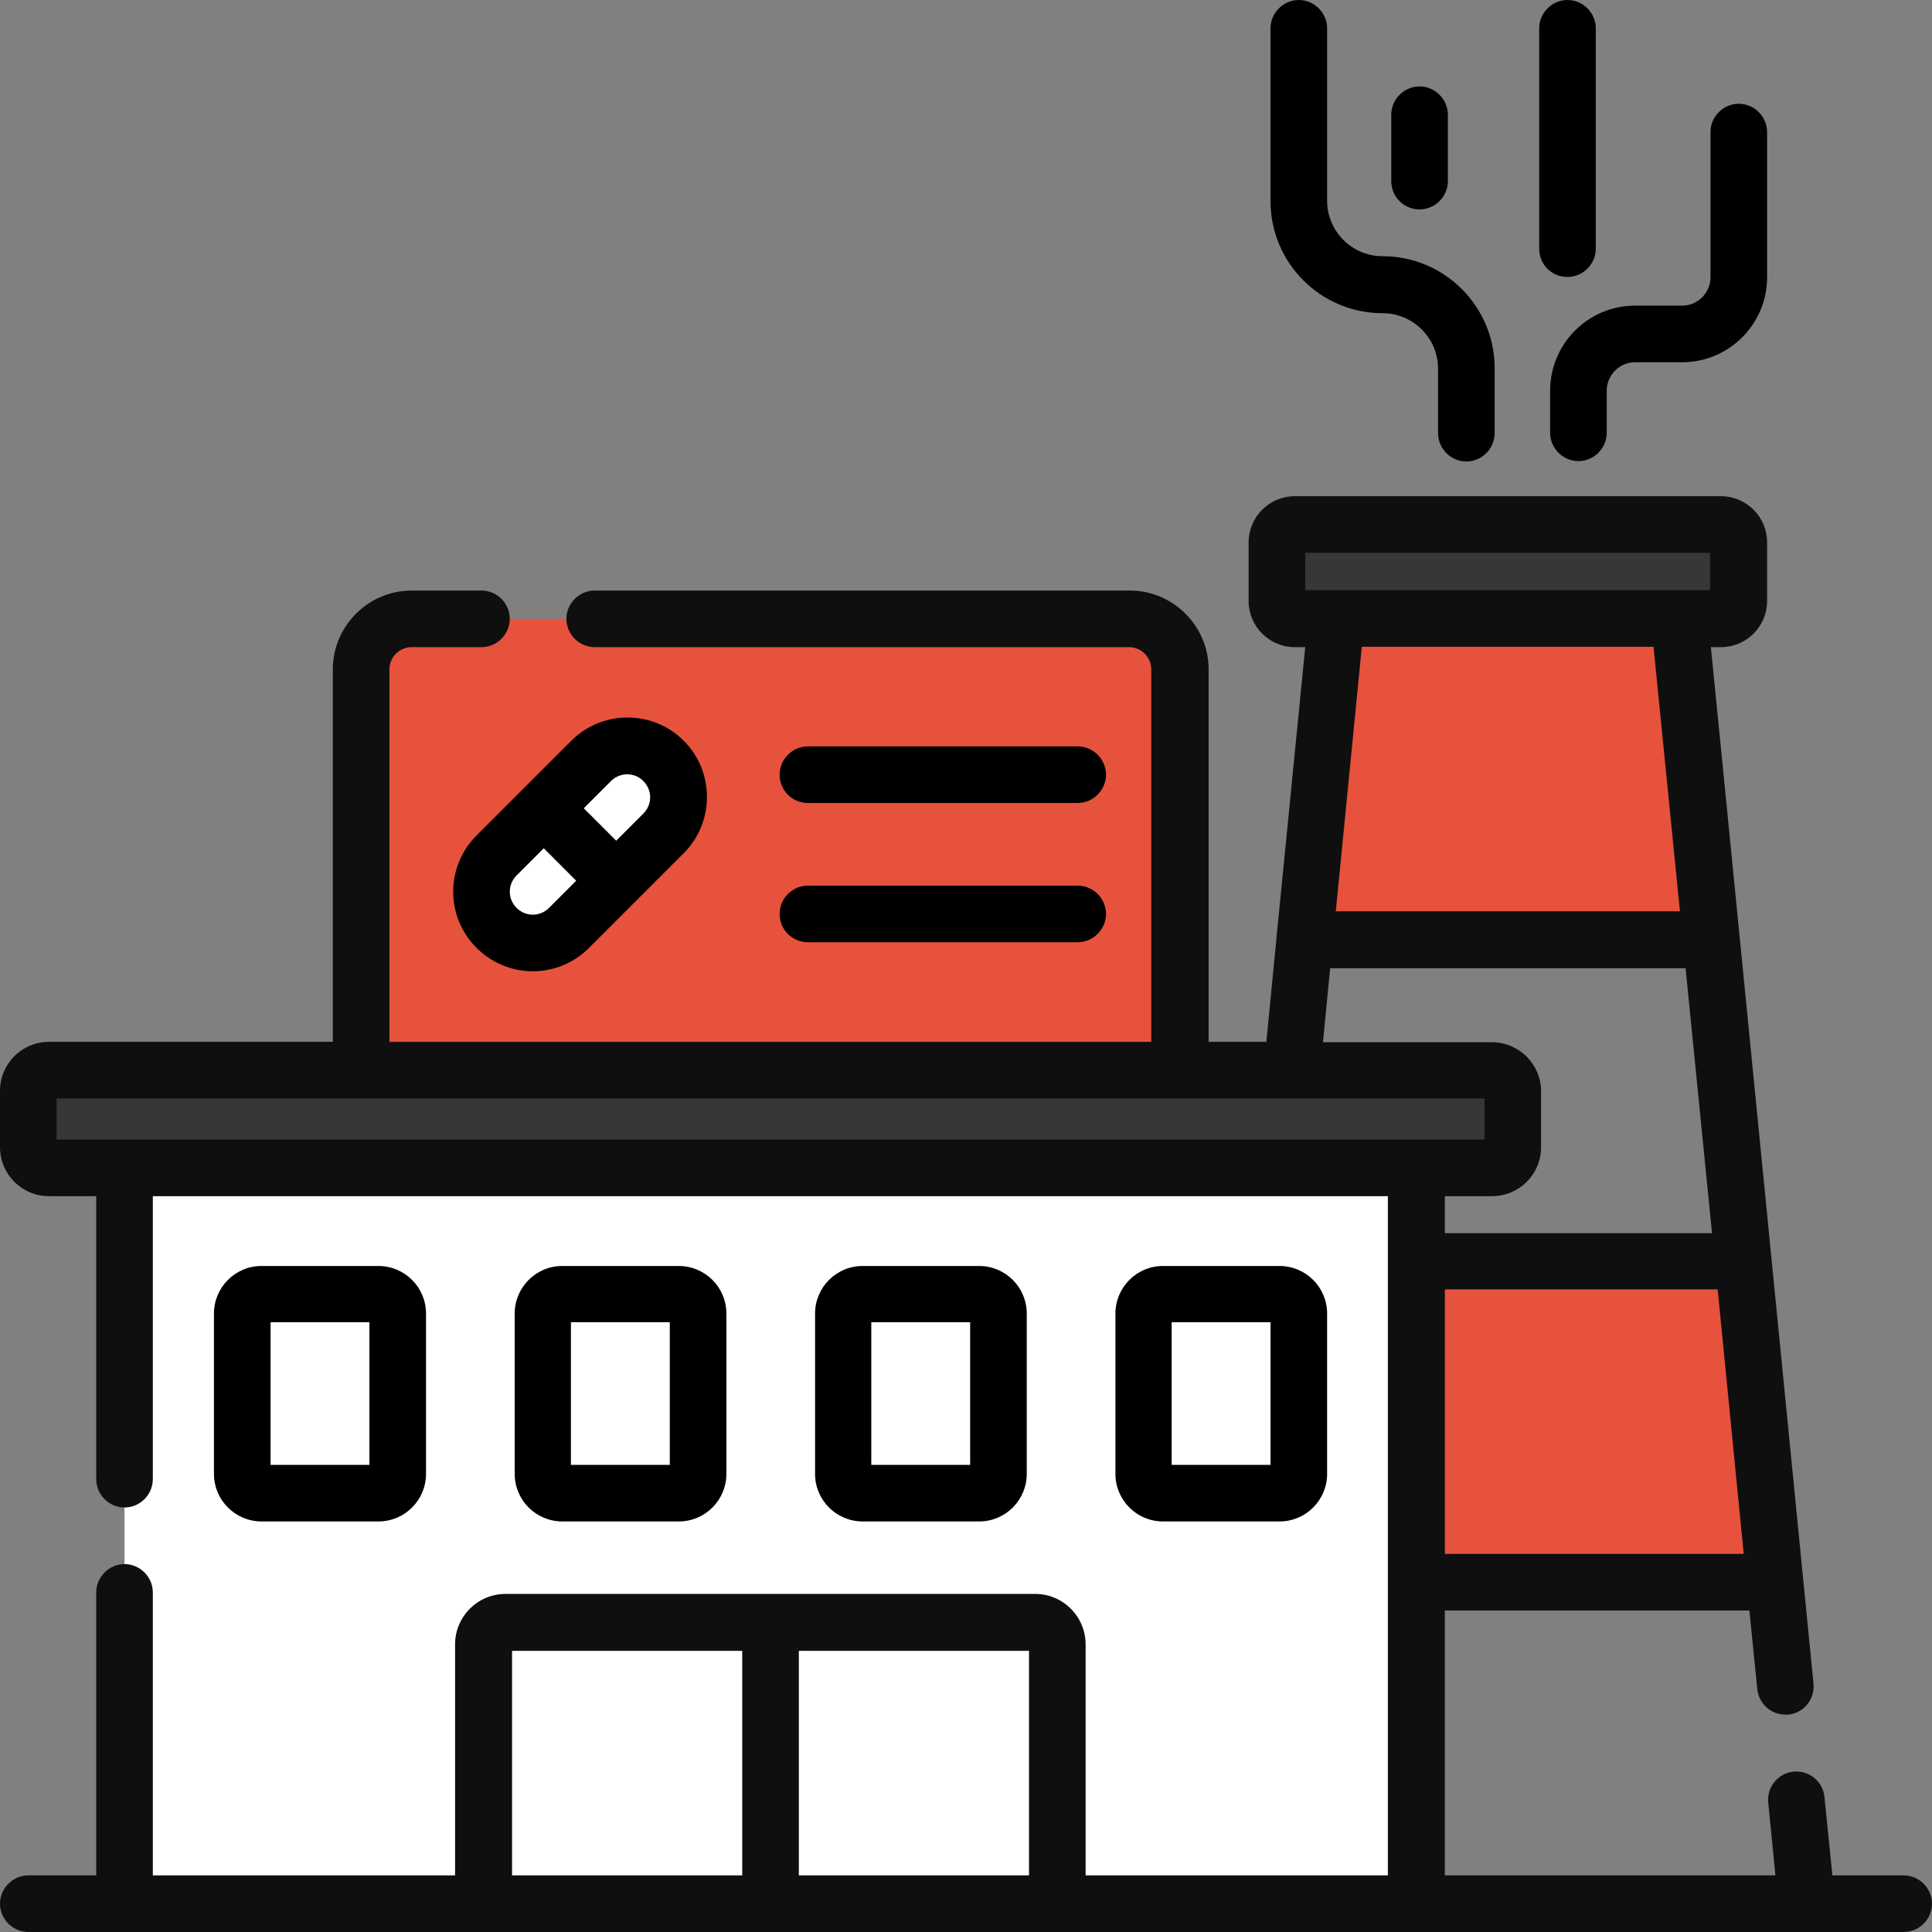
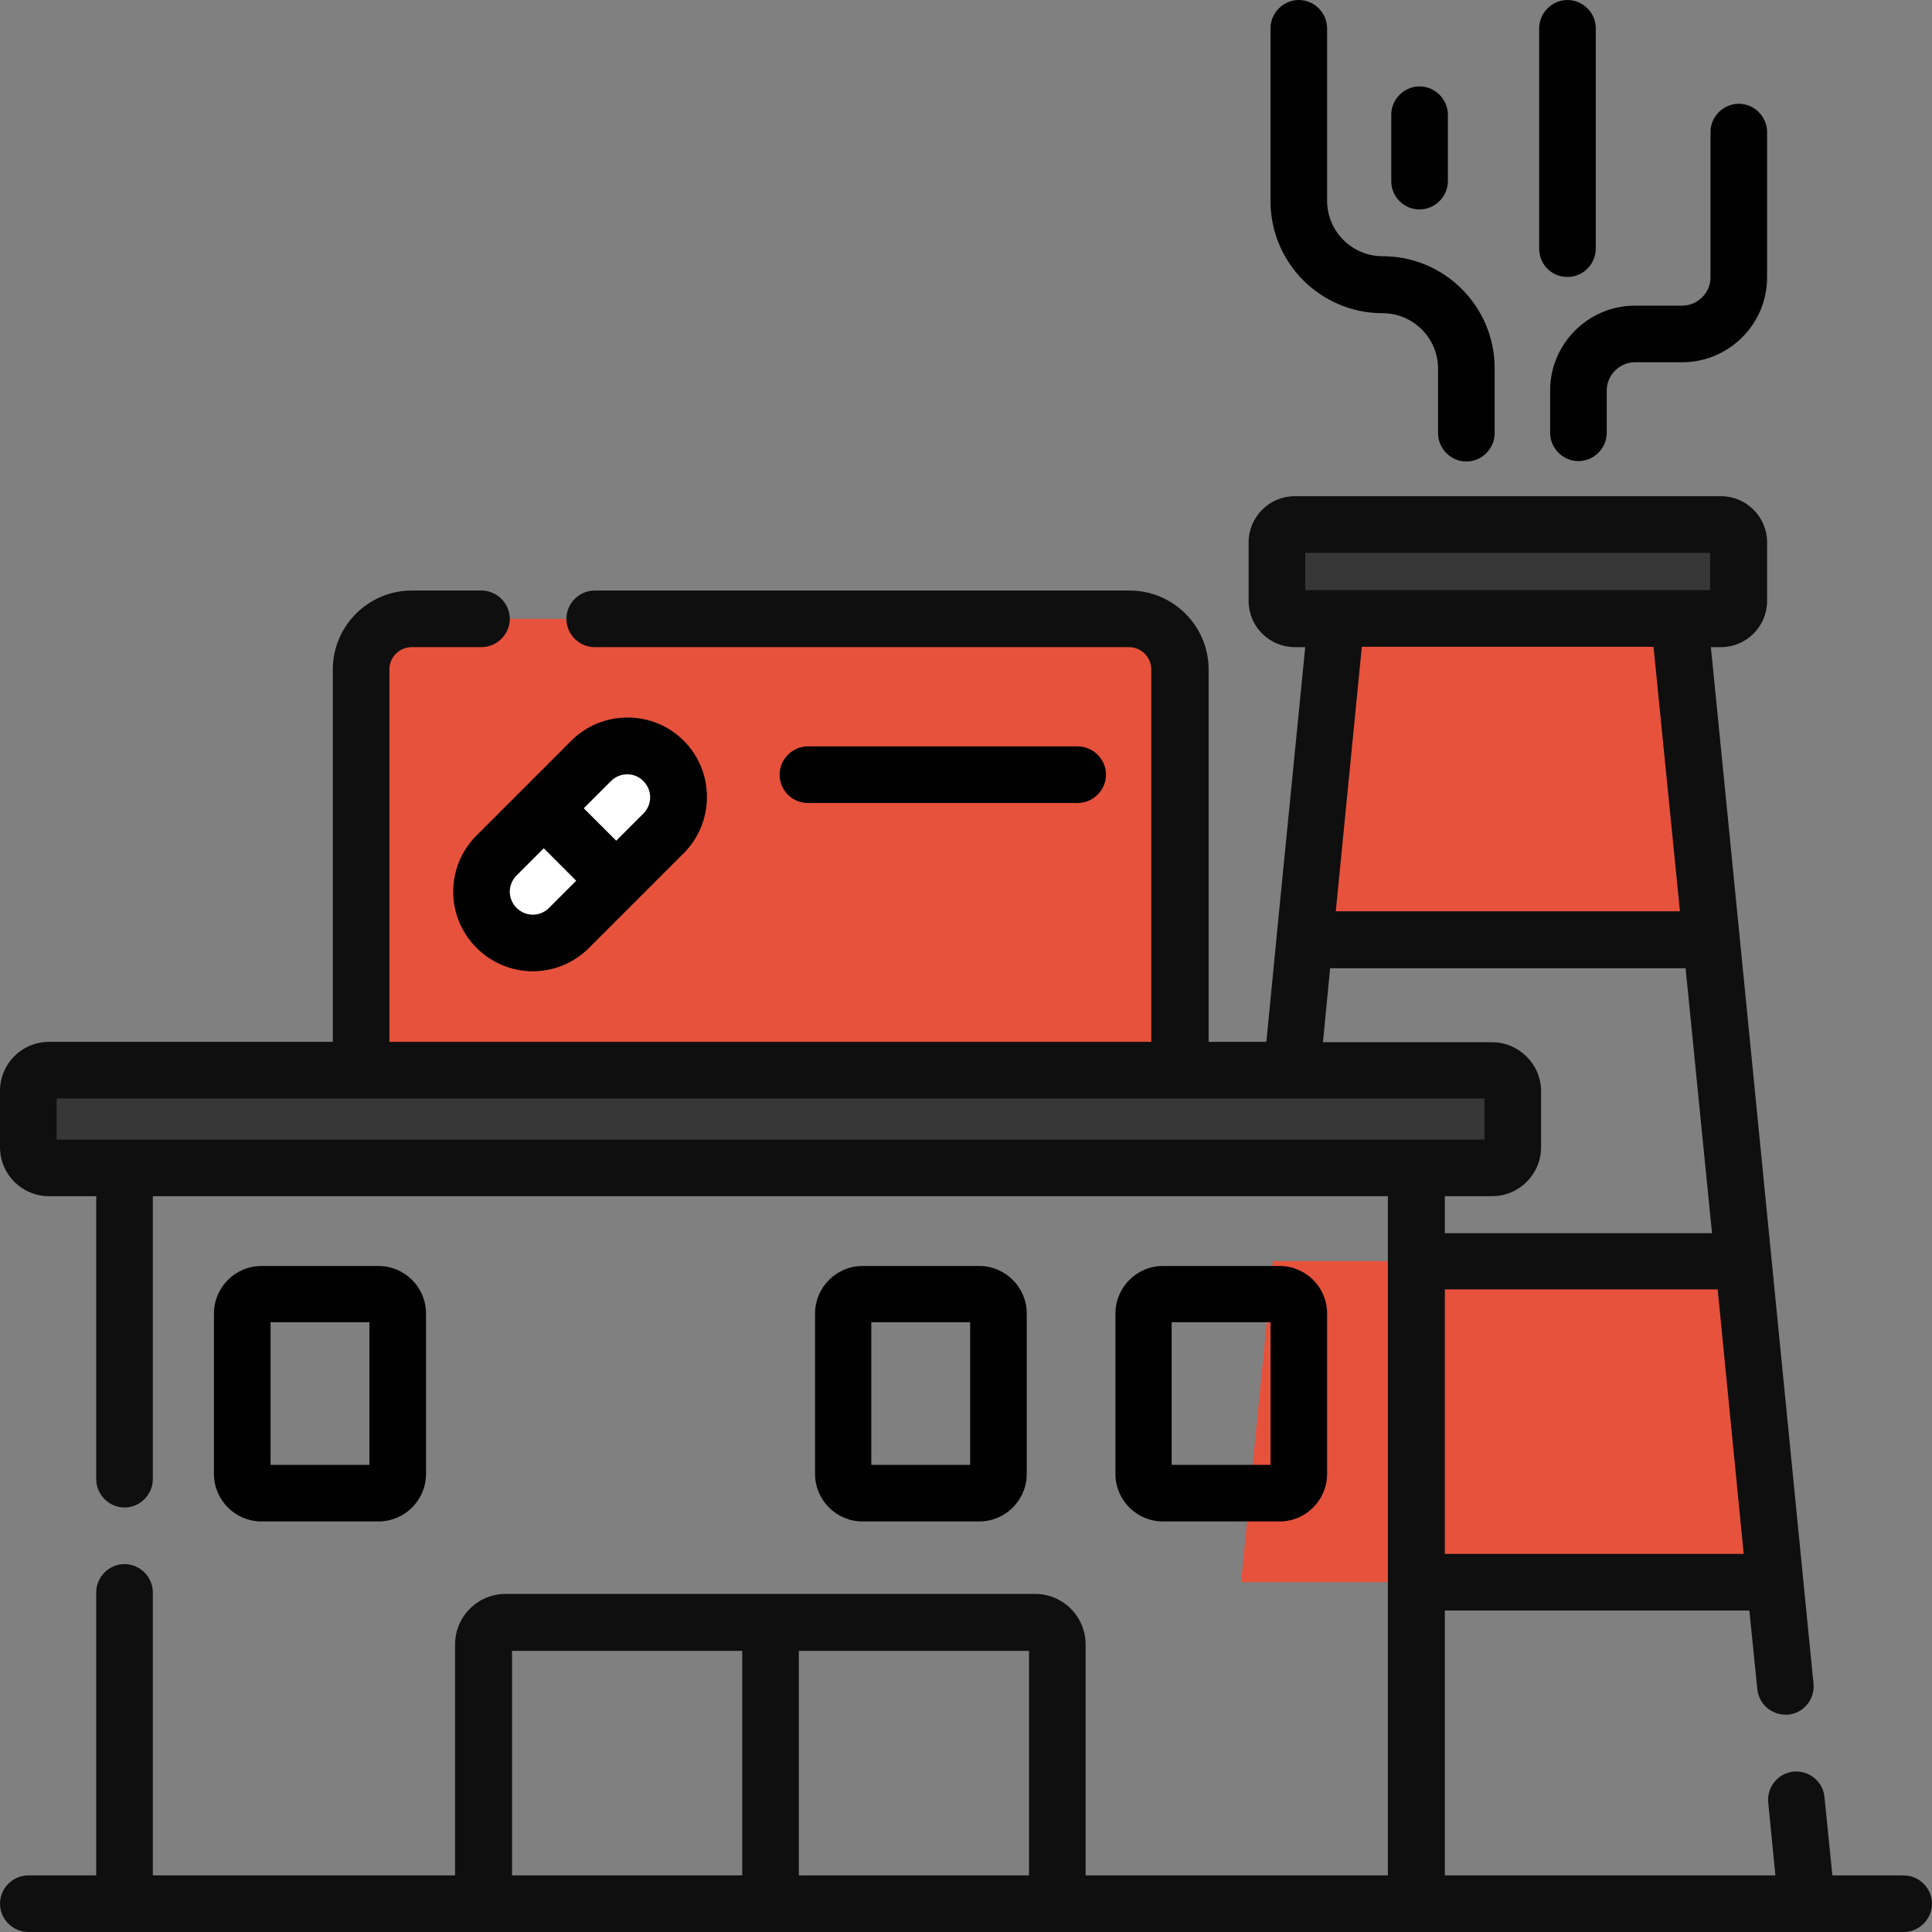
<svg xmlns="http://www.w3.org/2000/svg" version="1.1" id="Capa_1" x="0px" y="0px" viewBox="0 0 512 512" style="enable-background:new 0 0 512 512;" xml:space="preserve">
  <rect x="0" y="0" width="512" height="512" fill="#808080" stroke="none" />
  <style type="text/css">
	.st0{fill:#E7523C;}
	.st1{fill:#FFFFFF;}
	.st2{fill:#373737;}
	.st3{fill:#0F0F0F;}
</style>
  <g>
    <path class="st0" d="M312.7,293.6H95.7V177.4c0-7.4,6-13.4,13.4-13.4h190.1c7.4,0,13.4,6,13.4,13.4V293.6z" />
    <path class="st0" d="M299.3,163.9h-19.2c7.4,0,13.4,6,13.4,13.4v116.2h19.2V177.4C312.7,169.9,306.7,163.9,299.3,163.9L299.3,163.9   z" />
  </g>
  <g>
    <path class="st1" d="M175.8,220.8c5.3-5.3,5.3-13.9,0-19.2s-13.9-5.3-19.2,0l-12.5,12.5l19.2,19.2L175.8,220.8z" />
    <path class="st1" d="M144.1,214.2l-12.5,12.5c-5.3,5.3-5.3,13.9,0,19.2c5.3,5.3,13.9,5.3,19.2,0l12.5-12.5L144.1,214.2z" />
  </g>
  <path class="st2" d="M456.1,163.9h-113c-2.6,0-4.7-2.1-4.7-4.7v-15.6c0-2.6,2.1-4.7,4.7-4.7h113c2.6,0,4.7,2.1,4.7,4.7v15.6  C460.8,161.8,458.7,163.9,456.1,163.9z" />
  <path class="st0" d="M453.5,249H345.7l8.4-85.1h90.9L453.5,249z" />
  <path class="st0" d="M470.4,419.3H328.9l8.4-85.1h124.6L470.4,419.3z" />
-   <path class="st1" d="M33,309.5h342.3v195H33L33,309.5z" />
  <path class="st2" d="M395.4,283.6H13c-3.1,0-5.5,2.5-5.5,5.5V304c0,3.1,2.5,5.5,5.5,5.5h382.3c3.1,0,5.5-2.5,5.5-5.5v-14.8  C400.9,286.1,398.4,283.6,395.4,283.6z" />
  <path d="M120.1,236.3c0,5.6,2.2,10.9,6.2,14.9c4.1,4.1,9.5,6.2,14.9,6.2c5.4,0,10.8-2.1,14.9-6.2c1.2-1.2-1.8,1.8,25.1-25.1  c0,0,0,0,0,0c8.2-8.2,8.2-21.6,0-29.8c-8.2-8.2-21.6-8.2-29.8,0c-1.2,1.2,1.8-1.8-25.1,25.1C122.3,225.4,120.1,230.7,120.1,236.3z   M170.5,207c2.4,2.4,2.4,6.2,0,8.6l-7.2,7.2l-8.6-8.6l7.2-7.2C164.3,204.6,168.2,204.6,170.5,207z M136.9,232l7.2-7.2l8.6,8.6  l-7.2,7.2c-2.4,2.4-6.2,2.4-8.6,0C134.5,238.2,134.5,234.4,136.9,232L136.9,232z" />
  <path d="M214.1,212.8h71.5c4.1,0,7.5-3.4,7.5-7.5s-3.4-7.5-7.5-7.5h-71.5c-4.1,0-7.5,3.4-7.5,7.5S209.9,212.8,214.1,212.8  L214.1,212.8z" />
-   <path d="M214.1,249.7h71.5c4.1,0,7.5-3.4,7.5-7.5s-3.4-7.5-7.5-7.5h-71.5c-4.1,0-7.5,3.4-7.5,7.5S209.9,249.7,214.1,249.7  L214.1,249.7z" />
  <path class="st3" d="M504.5,497h-18.9l-2.1-20.8c-0.4-4.1-4.1-7.1-8.2-6.7c-4.1,0.4-7.1,4.1-6.7,8.2l1.9,19.3h-87.6v-70.2h80.7  l2.1,20.8c0.4,3.9,3.6,6.8,7.5,6.8c0.2,0,0.5,0,0.7,0c4.1-0.4,7.1-4.1,6.7-8.2c-0.5-5.1-26.8-271.2-27.2-274.7h2.7  c6.7,0,12.2-5.5,12.2-12.2v-15.6c0-6.7-5.5-12.2-12.2-12.2h-113c-6.7,0-12.2,5.5-12.2,12.2v15.6c0,6.7,5.5,12.2,12.2,12.2h2.8  l-7.6,76.8c0,0,0,0.1,0,0.1l-2.7,27.7h-15.3v-98.7c0-11.5-9.4-20.9-20.9-20.9H157.6c-4.1,0-7.5,3.4-7.5,7.5s3.4,7.5,7.5,7.5h141.6  c3.3,0,5.9,2.7,5.9,5.9v98.7H103.2v-98.7c0-3.3,2.7-5.9,5.9-5.9h18.5c4.1,0,7.5-3.4,7.5-7.5s-3.4-7.5-7.5-7.5h-18.5  c-11.5,0-20.9,9.4-20.9,20.9v98.7H13c-7.2,0-13,5.8-13,13V304c0,7.2,5.8,13,13,13h12.5v75c0,4.1,3.4,7.5,7.5,7.5s7.5-3.4,7.5-7.5  v-75h327.3v180h-80.1v-61.2c0-7.4-6-13.4-13.4-13.4H134c-7.4,0-13.4,6-13.4,13.4V497H40.5v-75c0-4.1-3.4-7.5-7.5-7.5  s-7.5,3.4-7.5,7.5v75h-18c-4.1,0-7.5,3.4-7.5,7.5s3.4,7.5,7.5,7.5h497c4.1,0,7.5-3.4,7.5-7.5S508.6,497,504.5,497L504.5,497z   M382.9,411.8v-70.1h72.3l6.9,70.1L382.9,411.8z M445.2,241.5H354l6.9-70.1h77.3L445.2,241.5z M345.9,146.5h107.3v9.9H345.9V146.5z   M15,302v-10.9h378.4V302C372.2,302,36.7,302,15,302z M395.4,317c7.2,0,13-5.8,13-13v-14.8c0-7.2-5.9-13-13-13h-44.8l1.9-19.6h94.2  l7,70.2h-70.8V317L395.4,317L395.4,317z M135.7,437.5h61V497h-61V437.5z M211.7,497v-59.5h61V497H211.7z" />
  <path d="M100.3,403.2c7,0,12.6-5.7,12.6-12.6v-42.5c0-7-5.7-12.6-12.6-12.6H69.3c-7,0-12.6,5.7-12.6,12.6v42.5  c0,7,5.7,12.6,12.6,12.6H100.3z M71.7,350.4h26.2v37.8H71.7V350.4z" />
-   <path d="M179.9,403.2c7,0,12.6-5.7,12.6-12.6v-42.5c0-7-5.7-12.6-12.6-12.6h-30.9c-7,0-12.6,5.7-12.6,12.6v42.5  c0,7,5.7,12.6,12.6,12.6H179.9z M151.3,350.4h26.2v37.8h-26.2V350.4z" />
  <path d="M259.5,403.2c7,0,12.6-5.7,12.6-12.6v-42.5c0-7-5.7-12.6-12.6-12.6h-30.9c-7,0-12.6,5.7-12.6,12.6v42.5  c0,7,5.7,12.6,12.6,12.6H259.5z M230.9,350.4h26.2v37.8h-26.2V350.4z" />
  <path d="M339.1,403.2c7,0,12.6-5.7,12.6-12.6v-42.5c0-7-5.7-12.6-12.6-12.6h-30.9c-7,0-12.6,5.7-12.6,12.6v42.5  c0,7,5.7,12.6,12.6,12.6H339.1z M310.5,350.4h26.2v37.8h-26.2V350.4z" />
  <path d="M366.4,83c8.1,0,14.7,6.6,14.7,14.7v17.1c0,4.1,3.4,7.5,7.5,7.5s7.5-3.4,7.5-7.5V97.6c0-16.4-13.3-29.7-29.7-29.7  c-8.1,0-14.7-6.6-14.7-14.7V7.5c0-4.1-3.4-7.5-7.5-7.5s-7.5,3.4-7.5,7.5v45.8C336.7,69.7,350,83,366.4,83z" />
  <path d="M410.8,103.5v11.2c0,4.1,3.4,7.5,7.5,7.5s7.5-3.4,7.5-7.5v-11.2c0-4.1,3.4-7.5,7.5-7.5h12.5c12.4,0,22.5-10.1,22.5-22.5V35  c0-4.1-3.4-7.5-7.5-7.5s-7.5,3.4-7.5,7.5v38.5c0,4.1-3.4,7.5-7.5,7.5h-12.5C420.9,81,410.8,91.1,410.8,103.5z" />
  <path d="M415.4,73.4c4.1,0,7.5-3.4,7.5-7.5V7.5c0-4.1-3.4-7.5-7.5-7.5s-7.5,3.4-7.5,7.5v58.4C407.9,70.1,411.2,73.4,415.4,73.4z" />
  <path d="M376.2,55.5c4.1,0,7.5-3.4,7.5-7.5V30.4c0-4.1-3.4-7.5-7.5-7.5s-7.5,3.4-7.5,7.5V48C368.7,52.1,372,55.5,376.2,55.5z" />
</svg>